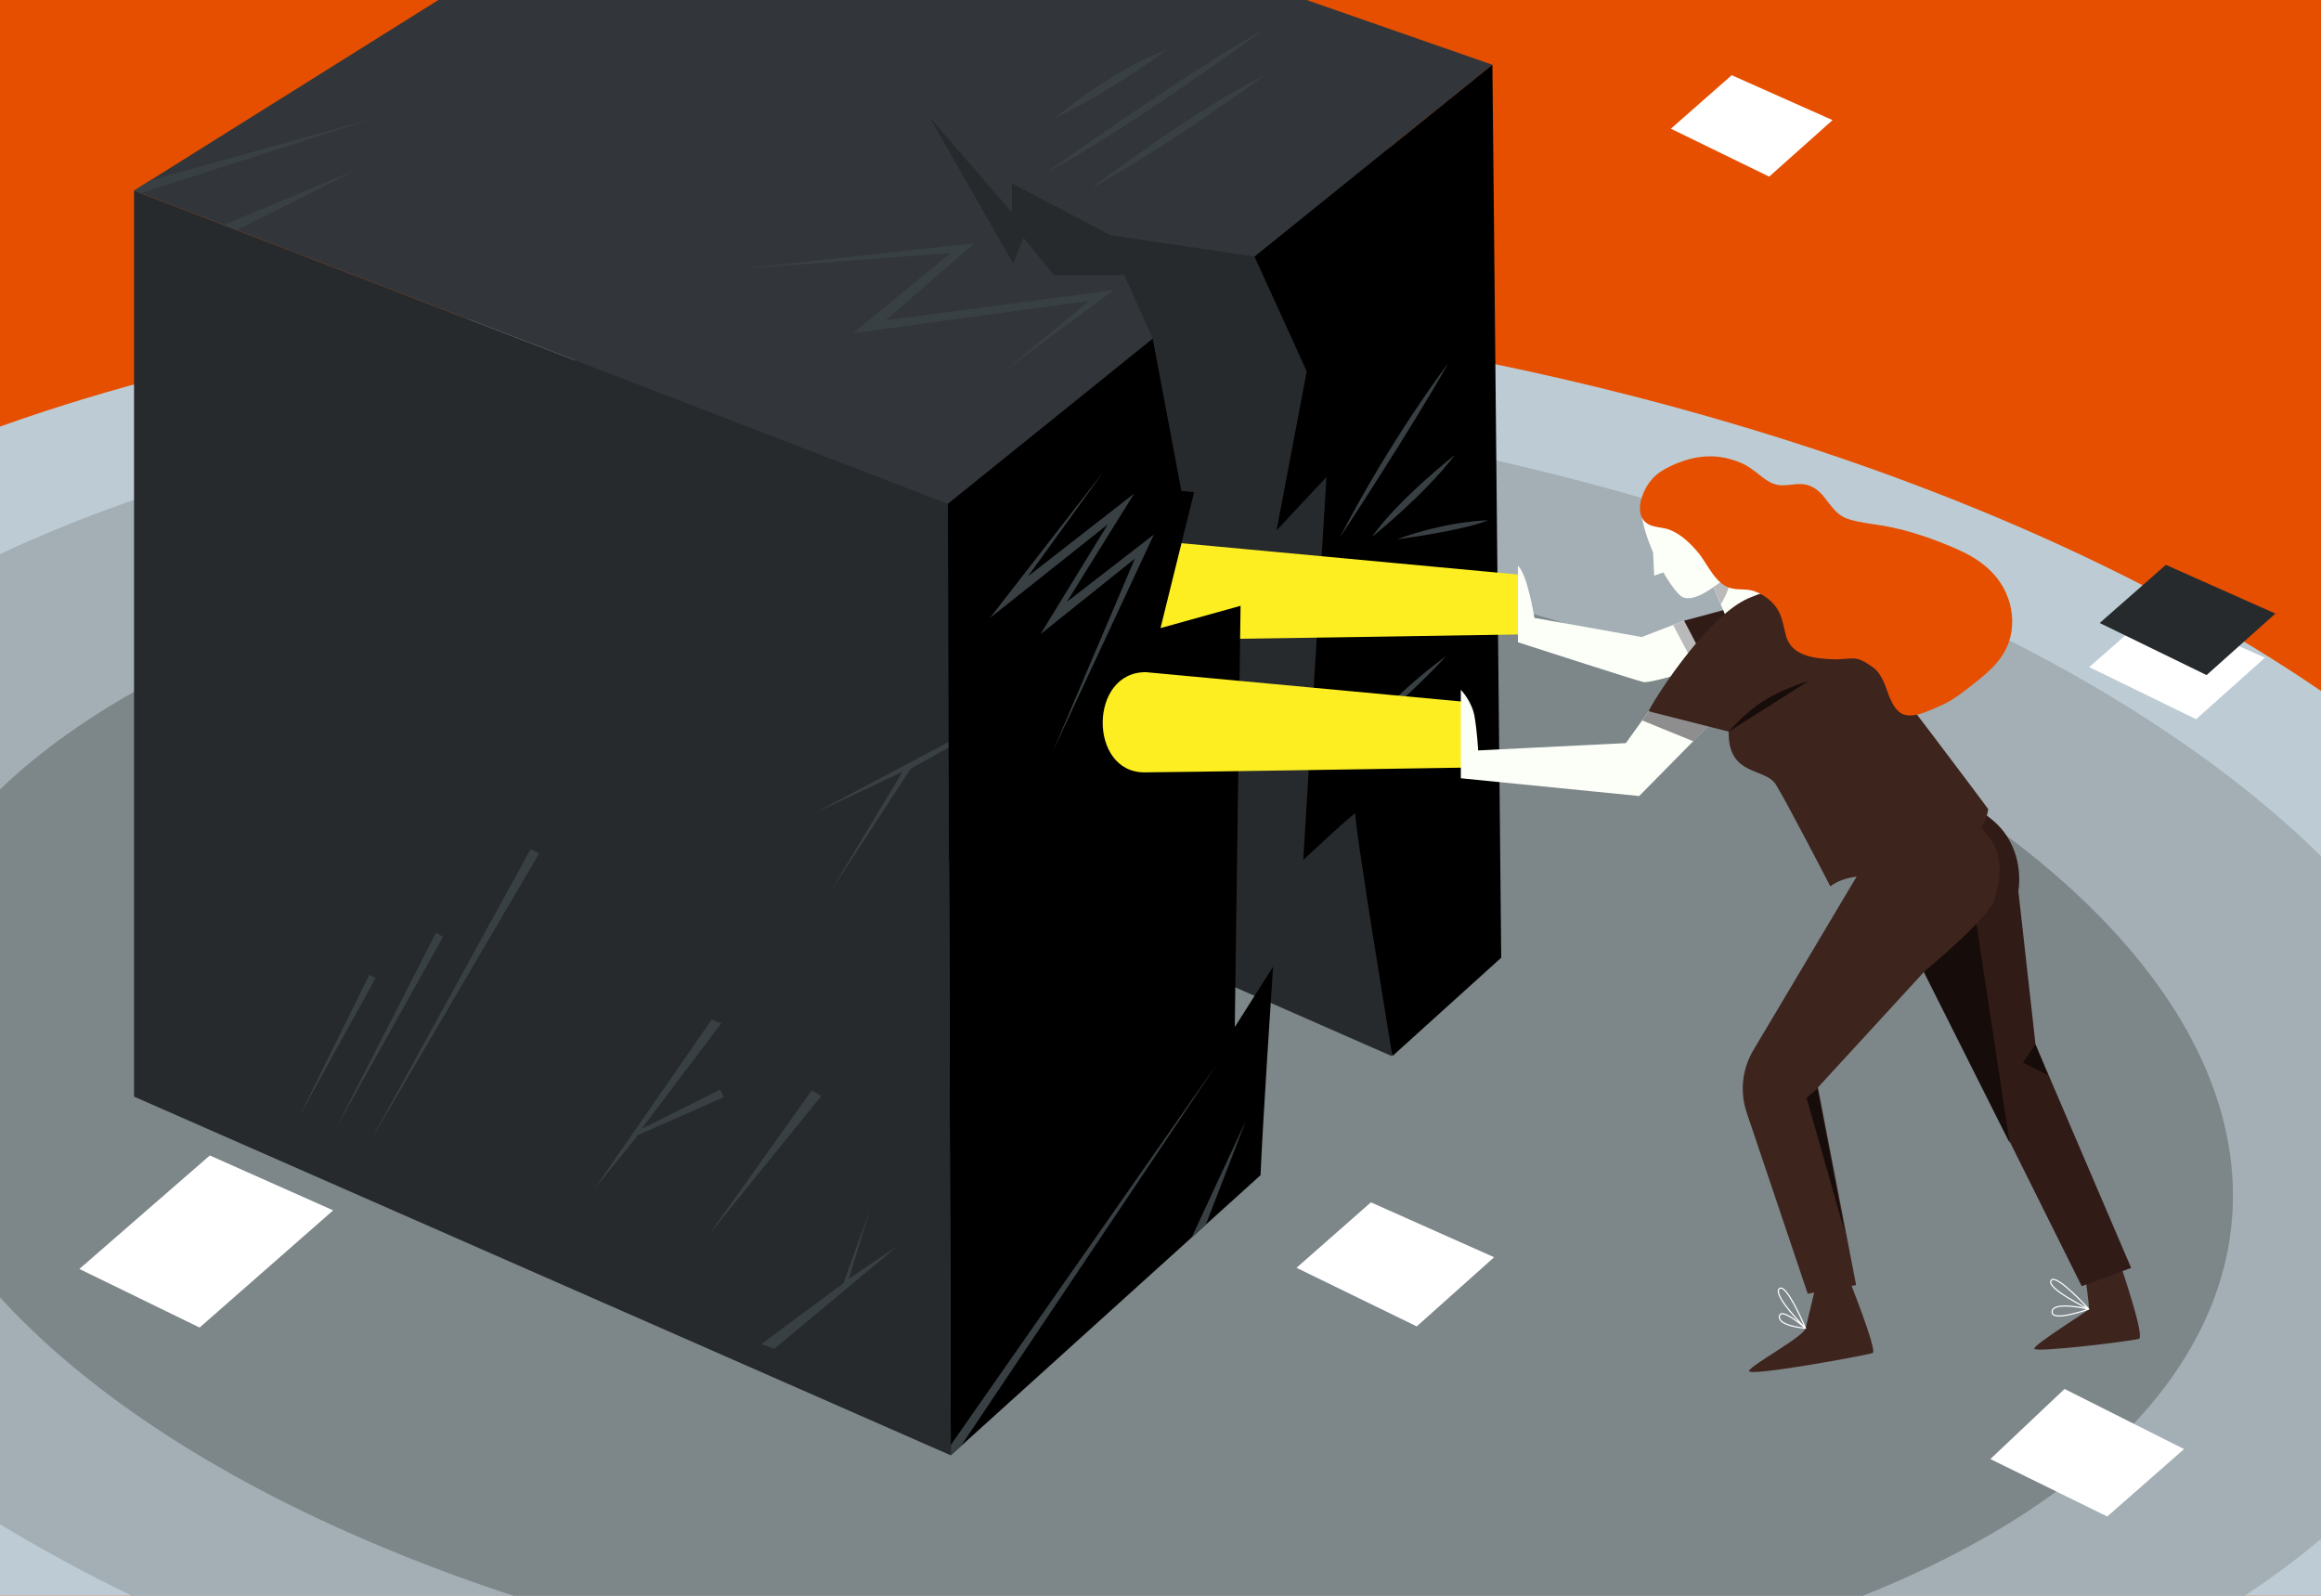
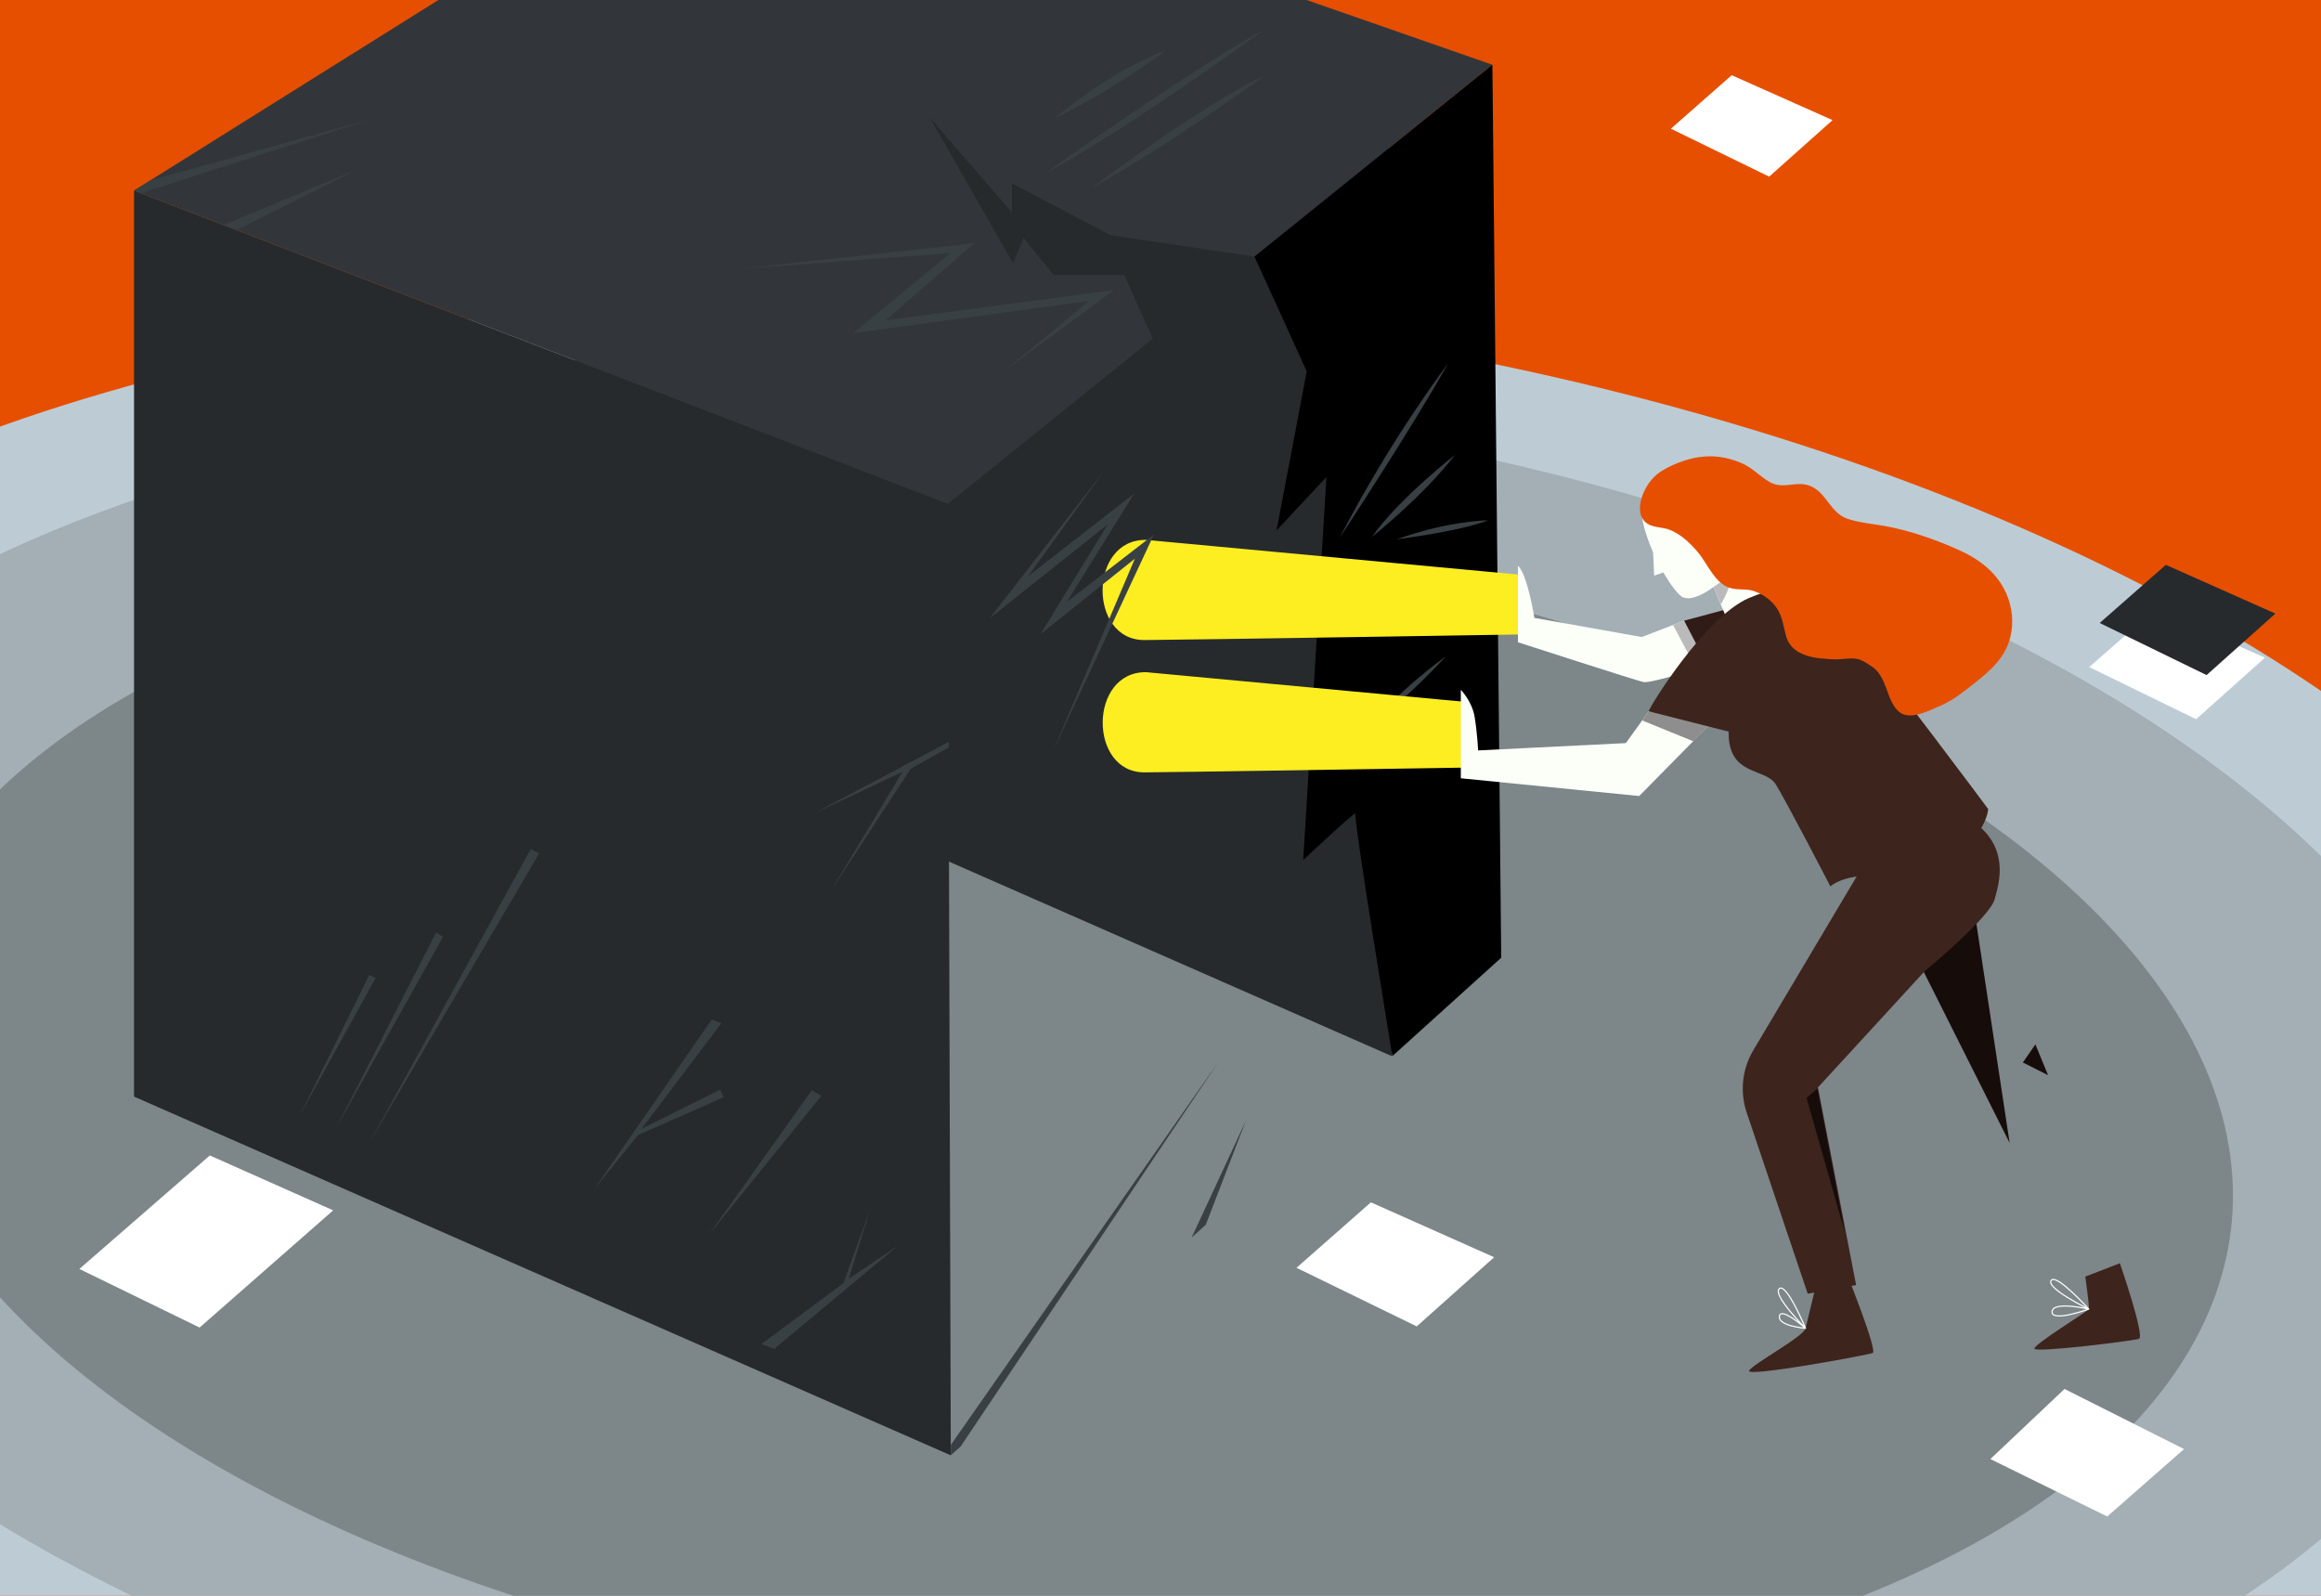
<svg xmlns="http://www.w3.org/2000/svg" xmlns:xlink="http://www.w3.org/1999/xlink" version="1.1" id="Layer_1" x="0" y="0" viewBox="0 0 2000 1375" xml:space="preserve">
  <style>.st0{clip-path:url(#SVGID_2_)}.st1{fill:#e64f00}.st5{fill:#fff}.st6{fill:#272a2d}.st10,.st7{fill:#394044}.st10{clip-path:url(#SVGID_2_)}.st12{fill:#fcfff8}.st14{fill:#bababa}.st15{fill:#301b16}.st16{fill:#3d241d}.st17{fill:#160c0a}.st18{fill:none;stroke:#fff;stroke-linecap:round;stroke-linejoin:round;stroke-miterlimit:10}</style>
  <defs>
    <path id="SVGID_1_" d="M0 0h2000v1375H0z" />
  </defs>
  <clipPath id="SVGID_2_">
    <use xlink:href="#SVGID_1_" overflow="visible" />
  </clipPath>
  <g class="st0">
    <path class="st1" d="M0 0h2000v1375H0z" />
    <ellipse transform="matrix(.09 -.996 .996 .09 -124.776 1778.24)" cx="910.5" cy="957.4" rx="693.1" ry="1403.5" fill="#bdccd4" />
    <ellipse transform="matrix(.09 -.996 .996 .09 -124.776 1778.24)" cx="910.5" cy="957.4" rx="614.1" ry="1243.5" fill="#a3afb5" />
    <ellipse transform="matrix(.09 -.996 .996 .09 -127.501 1782.467)" cx="911.4" cy="961" rx="501.5" ry="1015.5" fill="#7d8689" />
    <path class="st5" d="M1715.1 1257.2l100.7 49.5 66.2-58.1-103-51.8zM1951.7 566.7l-59.3 53-92.1-44.9 57-50.1z" />
    <path class="st6" d="M1960.7 528.7l-59.3 53-92.1-44.9 57-50.1z" />
    <path class="st5" d="M1579.1 103.5l-54.6 48.7-84.7-41.3 52.4-46.1zM1287.5 1083.3l-66.7 59.6-103.6-50.5 64.1-56.4zM287.1 1042.9l-115.1 101-103.6-50.5 112.4-97.8z" />
    <path class="st6" d="M115.5 164.2v780.7L819.3 1254l-2.5-819.9z" />
    <path class="st6" d="M495.5-179.8v780.7L1199.3 910l-2.5-819.9z" />
    <path class="st7" d="M817.5 639.3l-116.1 61.6 76.3-35.9-61.8 102.8 68.8-105.4 32.7-18.3zM773.6 1073.5l-106.5 88.8-11-4.2 70.8-52.5 22.7-63-18.3 59.3zM611.2 1063.5l96.5-119.2-8.2-4.8zM512.2 1024.4l37.6-46.4 73.8-32.6-3.1-6.5-67.7 33.8 68.7-91-8.2-3.2zM464.5 735.4L318.6 984.3l138.7-252.7zM381.7 807.3l-92.1 164.8 86.2-168.6zM323.7 842.6l-65.6 119 60.1-121.5zM258.8 219.5l56-39.7-66 35.6z" />
    <path fill="#32363a" d="M993.3 291.8L968.7 237H908l-26-32-9 22-72-126 71 82v-25l84.9 44.6 124.1 18.5 205-165.3-640.7-223.3-529.8 331.7 701.3 269.9 176.5-142.3z" />
    <path class="st7" d="M308.5 145.7l-104.6 52.5-11.3-4.3zM319.4 102.8l-198.1 63.6-5.8-2.2 14-8.7zM639.4 231.5l200.1-21.9-76.5 66.5L959.8 250l-92.5 68.1 71.4-58.9L735.3 287l84-69zM1005.2 43.1s-47.1 35.3-96.7 58.9c0 0 48.7-41.2 96.7-58.9zM1088.8 25.9s-118.1 86.2-187.1 122.8c0 0 125.8-90 187.1-122.8zM1089.3 65.4s-81.1 59.3-148.8 96.7c-.1 0 94.5-71.5 148.8-96.7z" />
  </g>
  <g class="st0">
    <path d="M1126 320l-26 137 43-46-20 330s47-44 45-40 31.8 209 31.8 209l93.8-84.8-7.6-769.4-205 165.3c20.3 44.4 45 98.9 45 98.9z" />
    <path d="M1309.7 495.2s-321.6-30-322.1-30c-49.6-.8-50 86.7-1.3 86.3 43-.3 322.6-4.8 322.6-4.8l.8-51.5z" fill="#fcee21" />
-     <path d="M1097 833l-33 52 5-363-69 19.2 29-117.2-11-1-24.7-131.2-176.5 142.3 2.5 819.8 266.9-241.3C1087.8 971 1097 833 1097 833z" />
  </g>
  <path class="st10" d="M951.4 405.8l-65.6 90.8 91.5-71.3-58 93.3 75-58-87 186.7 70.6-165.9-81.3 65 58-94.6L853 532.5zM1154.4 463.4s62.6-95 93.3-150.1c0 0-49.6 65.2-93.3 150.1zM1182.2 462.6s43.7-34.5 71.5-70.6c-.1 0-48.4 37.8-71.5 70.6zM1203.6 464.7s55.9-7.1 78.6-16.4c0 0-34.5.4-78.6 16.4zM1246.1 565.3s-29.4 33.2-73.2 67.3c0 0 29.5-35.3 73.2-67.3zM1050.3 914.4l-222.6 332.1-8.4 7.4.1-9zM1073.6 965.6l-34.6 89.7-12.2 11.1z" />
  <path d="M1263 604.8c-89.2-8.3-274.9-25.6-275.3-25.6-49.6-.8-50 86.7-1.3 86.3 32.1-.2 195.4-2.8 276.6-4.1v-56.6z" clip-path="url(#SVGID_2_)" fill="#fcee21" />
  <g class="st0">
    <path class="st12" d="M1420.7 612.9l-19.7 27.4-127.3 6.3s-.7-14.8-3-28.8c-2.2-13.6-11.9-23.4-11.9-23.4v76.2l153.7 15.3 66.9-67.9-58.7-5.1z" />
    <path fill="#8e8e8e" d="M1459.3 638.8l-44.2-18 5.6-7.9 58.7 5z" />
    <path class="st12" d="M1451.2 534.8l-36.5 14.1-92.5-16.5s-6-37.7-14.2-44.9v65.9s101.4 32.8 108.1 34.3c6.7 1.5 58.9-15.3 58.9-15.3l-23.8-37.6z" />
    <path class="st14" d="M1462.1 577l-20.4-38.4 9.5-3.8 23.9 37.7z" />
    <path class="st15" d="M1493 523.6l-41.8 11.2 24.6 47.2 34.8-33.6z" />
    <path class="st16" d="M1796.9 1100s3.7 26.2 3 28c-.6 1.8-47.5 30.4-46.9 34.1.6 3.7 84.6-6.7 90.1-8.5 5.5-1.8-16.4-65.1-16.4-65.1l-29.8 11.5z" />
    <path class="st12" d="M1414.1 439.1c2 29 25.8 68.7 34.8 74.8 9.2 6.3 27.6-8.1 27.6-8.1l19 45.2 37.6-22.5-42.2-106.5c-.1.1-78.8-11.3-76.8 17.1z" />
    <path class="st12" d="M1424.3 472l1.1 24 9.7-3.4" />
    <path class="st14" d="M1492.4 492.7s-9 9.1-15.9 13l6.4 15c-.1 0 9.5-15.2 9.5-28z" />
-     <path class="st15" d="M1658.6 836.7l135.2 271.5 42.6-15.7L1754 900l-14.8-132.3s2.6-12.8-1.7-28.8c-4.4-16.1-15.4-34.3-42.7-45.4-54.7-22.3-36.2 143.2-36.2 143.2z" />
    <path class="st17" d="M1731.7 984.8l-31.1-205-50.8 41.9z" />
    <path class="st16" d="M1564.4 1109.2s-6.7 28-8.5 35.3c-1.8 7.3-45 30.4-48.7 36.5-3.7 6.1 102.2-13.4 106.5-15.2 4.3-1.8-21.3-65.7-21.3-65.7l-28 9.1z" />
    <path class="st16" d="M1605.8 745.3l-95 159.7c-9.6 16.2-11.7 35.7-5.7 53.6l52.6 156.1 41.7-7.4-32.9-170.3 92.1-100.3s57.1-46.9 60.4-62.6c1.6-7.8 19.7-52.4-34.9-74.6-54.6-22.2-78.3 45.8-78.3 45.8z" />
    <path class="st17" d="M1556.7 946l33 115.7-23.6-123.8z" />
    <path class="st16" d="M1420.7 612.9c0-2.8 48.1-81 86.1-97.5 38-16.4 58.4-5.3 88.4 29 30.1 34.3 118 152.7 118 152.7s-.9 24.1-37 44.4c-36.1 20.4-75.9 4.6-99 22.2 0 0-37.7-72.9-47-87.8-9.3-14.8-41.3-6.7-40.6-45.5l-68.9-17.5z" />
    <path class="st18" d="M1555.8 1144.5s-23.7-1.8-22.5-10.3c1.2-8.6 22.5 10.3 22.5 10.3s-28.7-28.6-22.6-34.1c6.2-5.5 22.6 34.1 22.6 34.1zM1799.9 1128s-32.3 11.7-31.6 2.2c.6-9.5 31.6-2.2 31.6-2.2s-37.7-18.2-32.3-24.9c4.7-5.7 32.3 24.9 32.3 24.9z" />
-     <path class="st17" d="M1489.6 630.4c19.5-21.3 34.2-32.3 68.8-43.6" />
    <path class="st1" d="M1425.1 453.5c-3.3-.8-6.3-2.2-8.7-5.1-3.9-4.7-3.8-11.6-2.3-17.6 2.6-10 8.8-19.4 17.6-24.9 8.9-5.6 21.5-10.4 31.6-11.9 13.5-2 24.5-.3 37.1 4.9 11.3 4.7 19 15 28.3 18.1 10.4 3.6 20.3-2.7 31.1 1.7 14.4 5.8 17.1 23.4 32.7 28.5 10 3.2 20.5 4.1 30.9 5.9 21.6 3.8 43.6 11.5 63.7 20.4 17.9 7.9 33.7 19.6 41.7 37.9 5.2 11.8 6.6 25 3.5 37.6-4.5 17.7-16.9 28.6-30.7 39.5-8.9 7-18.8 15.1-29.3 19.5-9.5 4-27.2 13.7-36.4 4.9-9.3-8.9-9.1-22.1-17-32.9-1.7-2.3-3.6-4.1-6-5.7-2.8-1.9-6-4-9-5.4-6.1-2.8-13.3-1-19.8-.8-5.3.1-10.9-.3-16.2-.9-9.3-1.1-19.6-3.9-25.4-11.9-1.5-2.1-2.6-4.4-3.3-6.8-3.2-11.1-3.2-20.3-12.1-29.3-4.3-4.4-9.7-7.8-15.5-9.8-6-2.1-11.7-1.1-17.9-2.1-15.6-2.5-21.7-21.1-31-31.9-6.6-7.7-14.4-15.2-24-18.9-4.2-1.7-9.1-1.8-13.6-3z" />
    <path class="st17" d="M1753.9 899.9l-10.8 15.6 21.7 10.9z" />
  </g>
</svg>